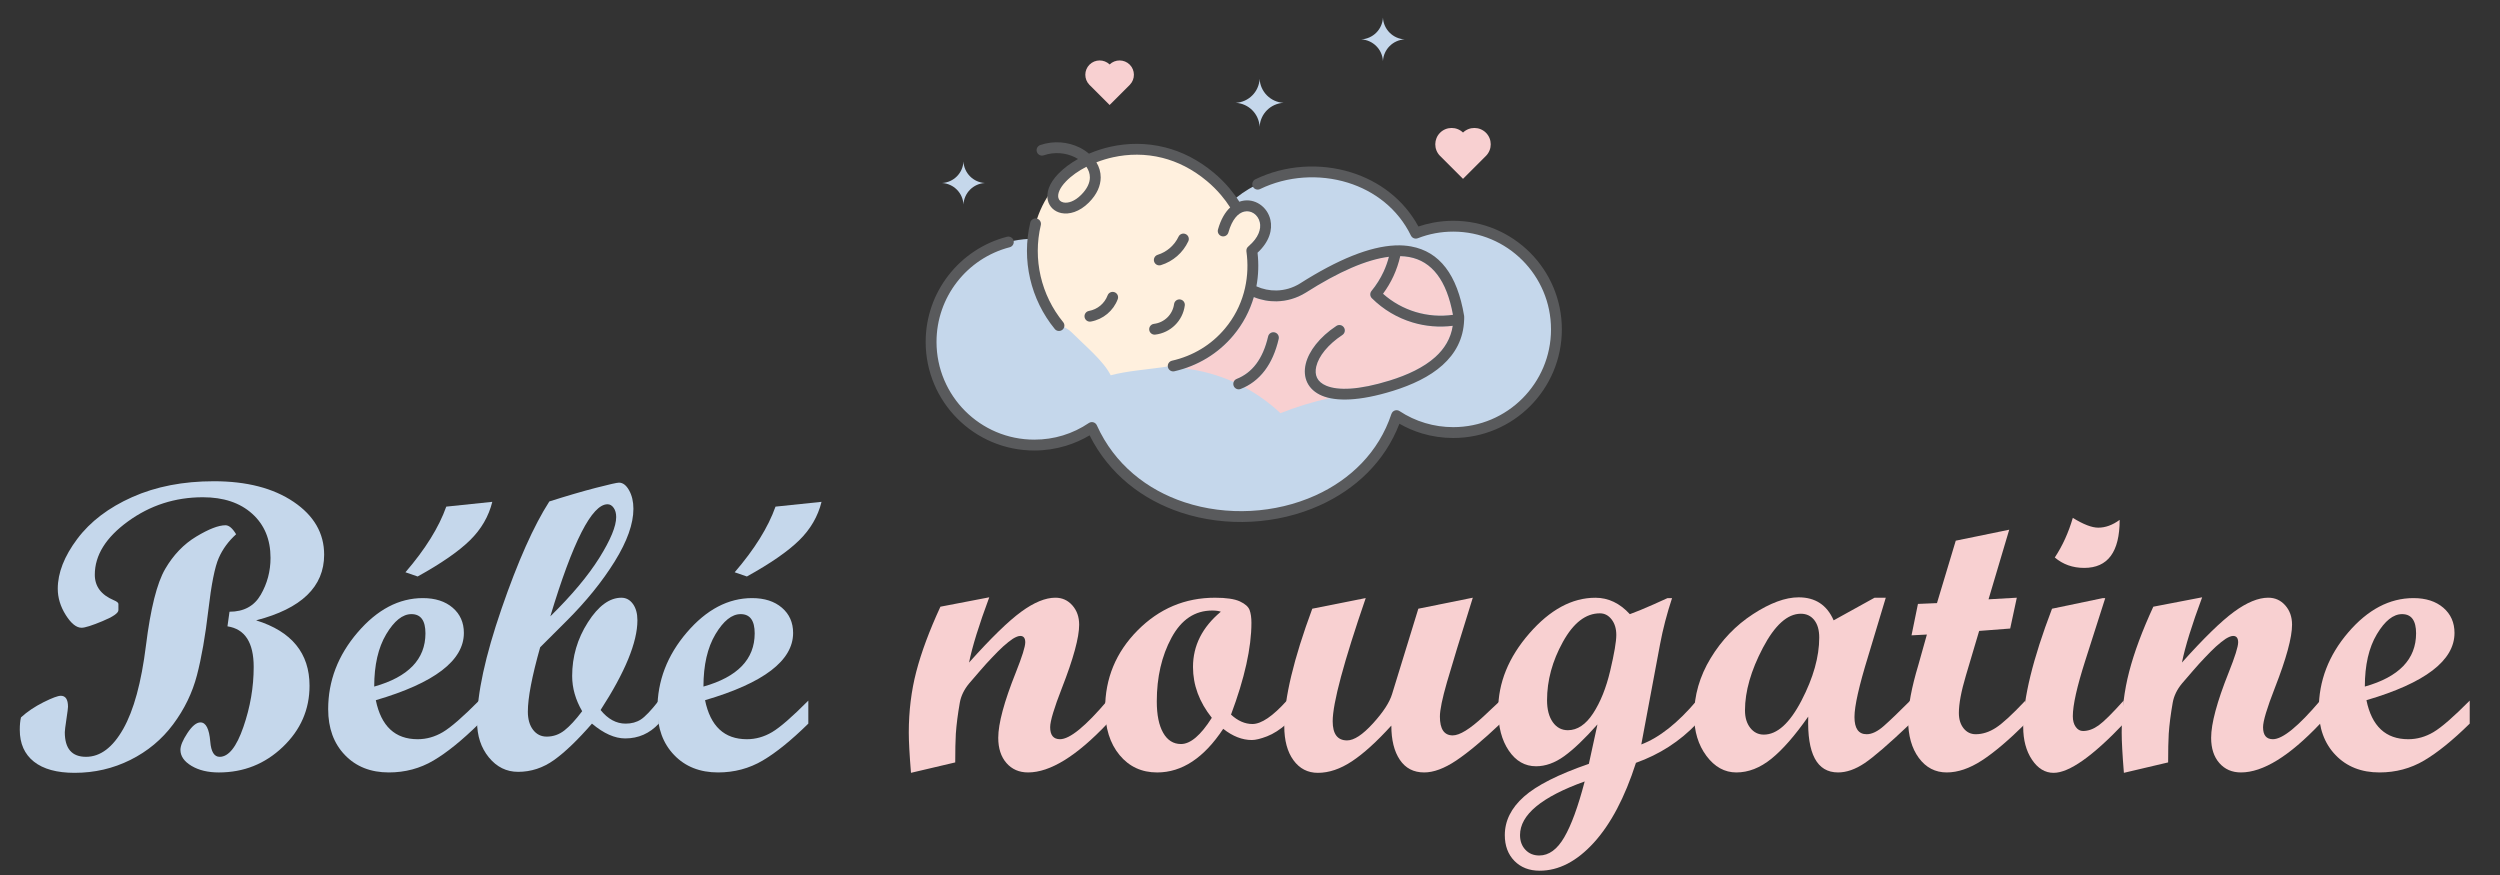
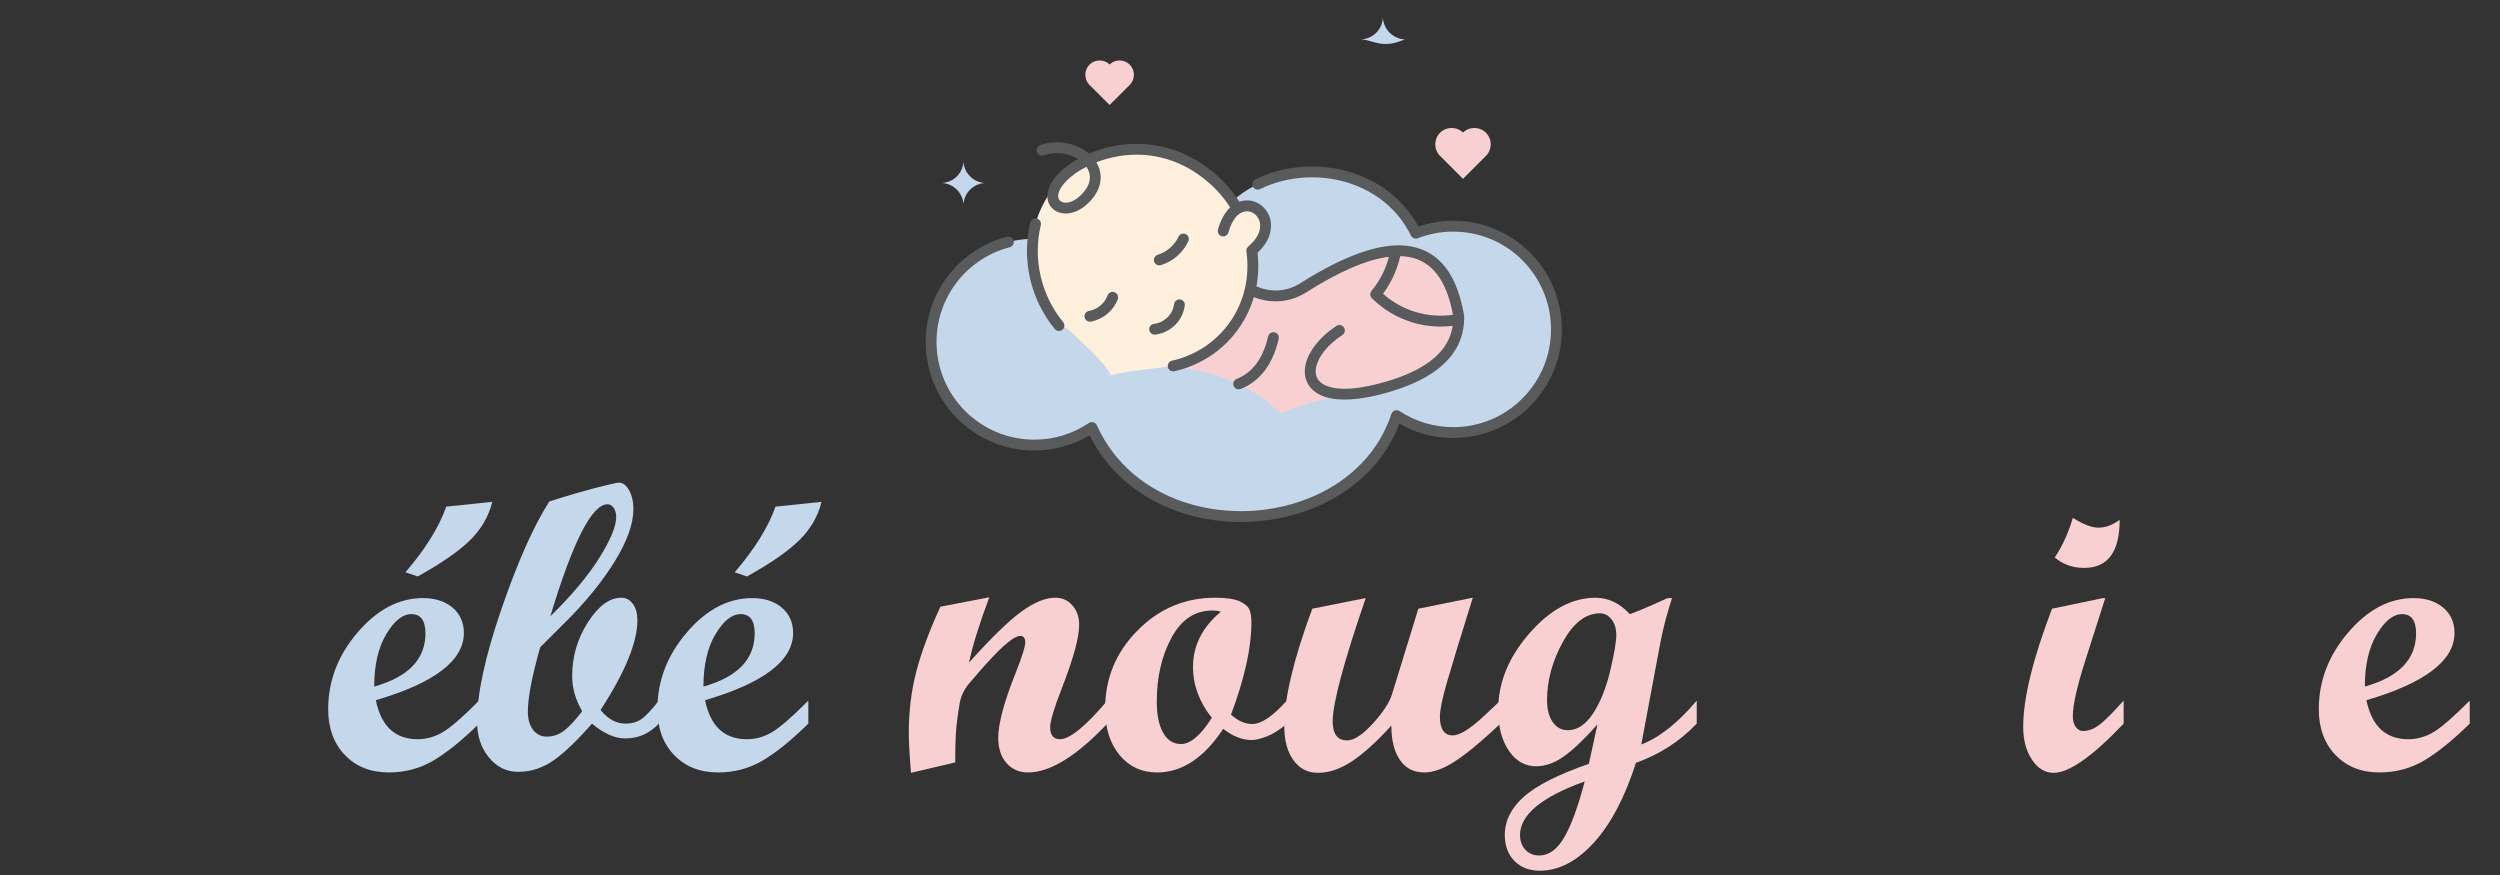
<svg xmlns="http://www.w3.org/2000/svg" version="1.1" baseProfile="tiny" id="Calque_1" x="0px" y="0px" width="200px" height="70px" viewBox="0 0 200 70" xml:space="preserve">
  <rect x="0" y="0" width="200" height="70" fill="#333333" stroke="none" />
  <path fill-rule="evenodd" fill="#C5D7EB" d="M91.746,14.697c2.273,0,4.277,1.158,5.452,2.917c3.988-5.586,13.123-5,16.064,1.046  c0.929-0.362,1.939-0.562,2.996-0.562c4.56,0,8.255,3.696,8.255,8.254s-3.695,8.254-8.255,8.254c-1.675,0-3.233-0.498-4.534-1.355  c-3.329,10.091-19.8,11.081-24.375,0.952c-1.316,0.885-2.901,1.405-4.607,1.405c-4.56,0-8.254-3.696-8.254-8.254  s3.695-8.254,8.254-8.254c0.936,0,1.836,0.156,2.676,0.443C86.168,16.751,88.717,14.697,91.746,14.697" />
  <path fill="#595A5C" d="M100.804,15.125c-0.215,0.104-0.474,0.014-0.578-0.202c-0.103-0.215-0.013-0.475,0.203-0.579  c2.378-1.154,5.173-1.324,7.649-0.557c2.232,0.693,4.21,2.148,5.395,4.333c0.381-0.129,0.774-0.232,1.178-0.308  c0.526-0.098,1.063-0.15,1.607-0.15c2.399,0,4.572,0.972,6.145,2.545c1.571,1.572,2.545,3.745,2.545,6.144s-0.973,4.571-2.545,6.145  c-1.572,1.572-3.745,2.543-6.145,2.543c-0.863,0-1.701-0.127-2.492-0.362c-0.636-0.191-1.244-0.455-1.813-0.78  c-1.171,3.052-3.526,5.248-6.367,6.53c-1.701,0.769-3.578,1.209-5.478,1.309c-1.897,0.102-3.82-0.138-5.614-0.729  c-3.066-1.013-5.759-3.053-7.326-6.18c-0.588,0.35-1.222,0.631-1.891,0.836c-0.806,0.245-1.658,0.377-2.536,0.377  c-2.399,0-4.572-0.972-6.144-2.544s-2.544-3.745-2.544-6.144c0-1.999,0.677-3.842,1.813-5.311c1.16-1.501,2.802-2.612,4.694-3.101  c0.23-0.06,0.467,0.08,0.527,0.311c0.061,0.231-0.079,0.468-0.31,0.528c-1.703,0.44-3.181,1.44-4.226,2.792  c-1.021,1.32-1.63,2.979-1.63,4.781c0,2.159,0.876,4.114,2.291,5.529c1.415,1.415,3.37,2.29,5.53,2.29  c0.798,0,1.566-0.116,2.285-0.336c0.745-0.226,1.445-0.564,2.081-0.994v0.002c0.02-0.015,0.042-0.026,0.065-0.037  c0.217-0.099,0.475-0.001,0.573,0.217c1.417,3.139,4.027,5.172,7.021,6.159c1.693,0.559,3.507,0.784,5.299,0.689  c1.79-0.094,3.561-0.511,5.164-1.235c2.787-1.258,5.07-3.453,6.083-6.523l0.001,0.001c0.013-0.036,0.028-0.069,0.051-0.102  c0.13-0.2,0.398-0.256,0.597-0.125c0.625,0.412,1.314,0.737,2.054,0.957c0.71,0.213,1.463,0.327,2.244,0.327  c2.159,0,4.115-0.875,5.529-2.291c1.416-1.415,2.292-3.371,2.292-5.53c0-2.159-0.876-4.114-2.292-5.53  c-1.414-1.415-3.37-2.29-5.529-2.29c-0.498,0-0.982,0.045-1.448,0.132c-0.479,0.09-0.943,0.224-1.39,0.398v-0.001  c-0.209,0.082-0.448-0.01-0.549-0.215c-1.043-2.146-2.916-3.57-5.049-4.231C105.551,13.911,102.985,14.067,100.804,15.125" />
  <path fill-rule="evenodd" fill="#FFF0DE" d="M84.95,14.29c3.348-3.349,8.919-3.208,12.44,0.315c0.686,0.686,1.798,2.505,1.788,2.484  c1.169-0.794,2.551,1.025,0.819,2.514c-0.011-0.062,0.933,4.219-2.292,7.443c-1.312,1.312-2.965,2.088-4.702,2.335  c-1.26,0.179-2.916,0.307-4.146,0.642c-0.588-1.163-1.999-2.309-3.14-3.45c-0.391-0.391-1.194-0.648-1.5-1.084  C81.754,22,81.973,17.268,84.95,14.29" />
  <path fill-rule="evenodd" fill="#F8D0D1" d="M111.115,20.537c-1.821,0.226-3.971,1.179-6.674,2.882  c-1.228,0.774-2.798,0.889-4.135,0.34c-0.802,2.739-2.888,4.84-5.552,5.714c1.356,0.161,2.684,0.525,3.935,1.084  c0.036-0.103,0.115-0.191,0.248-0.245c1.402-0.556,2.151-1.832,2.513-3.396c0.128-0.557,0.973-0.363,0.845,0.193  c-0.399,1.735-1.251,3.155-2.736,3.874c1.032,0.553,2.001,1.246,2.876,2.07c1.289-0.511,2.611-0.915,3.954-1.209  c-0.827-0.172-1.473-0.559-1.806-1.243c-0.75-1.548,0.695-3.451,2.331-4.532c0.476-0.315,0.953,0.408,0.478,0.723  c-3.426,2.264-3.147,5.8,3.789,3.645c2.252-0.7,4.668-1.93,5.039-4.377c-2.378,0.298-4.762-0.511-6.469-2.208  C109.207,23.313,110.497,22.927,111.115,20.537 M112.019,20.49l-1.378,3.01c1.525,1.356,3.579,1.974,5.598,1.685  C115.681,22.144,114.319,20.549,112.019,20.49z" />
  <path fill="#595A5C" d="M94.282,18.936c0.101-0.216,0.358-0.31,0.574-0.208c0.217,0.1,0.31,0.358,0.208,0.575  c-0.215,0.458-0.521,0.862-0.894,1.187c-0.371,0.322-0.812,0.572-1.299,0.722c-0.229,0.07-0.471-0.058-0.542-0.287  c-0.07-0.229,0.059-0.471,0.287-0.541c0.366-0.113,0.701-0.303,0.984-0.55C93.888,19.584,94.121,19.278,94.282,18.936   M93.926,24.328c0.031-0.237,0.248-0.404,0.484-0.373c0.237,0.031,0.404,0.248,0.373,0.484c-0.081,0.613-0.365,1.16-0.783,1.571  c-0.417,0.411-0.967,0.687-1.58,0.76c-0.238,0.028-0.454-0.142-0.482-0.38c-0.028-0.238,0.142-0.453,0.38-0.482  c0.418-0.05,0.792-0.238,1.075-0.516C93.677,25.114,93.87,24.743,93.926,24.328z M88.609,23.63c0.084-0.224,0.334-0.336,0.558-0.252  c0.224,0.083,0.336,0.333,0.252,0.557c-0.175,0.468-0.469,0.871-0.839,1.179c-0.372,0.31-0.823,0.523-1.312,0.611  c-0.235,0.042-0.459-0.114-0.502-0.349c-0.042-0.235,0.114-0.459,0.349-0.501c0.34-0.061,0.653-0.21,0.913-0.426  C88.283,24.236,88.487,23.956,88.609,23.63z" />
  <path fill="#595A5C" d="M85.053,25.771c0.152,0.186,0.125,0.459-0.061,0.61s-0.458,0.125-0.61-0.062  c-0.968-1.182-1.637-2.565-1.974-4.027c-0.335-1.457-0.342-2.991,0.013-4.484c0.055-0.233,0.29-0.377,0.522-0.322  c0.233,0.055,0.377,0.289,0.322,0.521c-0.324,1.363-0.319,2.763-0.014,4.09C83.559,23.431,84.169,24.691,85.053,25.771   M87.191,14.199c0.002-0.306-0.1-0.599-0.279-0.857l-0.019,0.009c-0.612,0.315-1.175,0.705-1.614,1.16  c-0.522,0.543-0.682,1.001-0.611,1.313c0.022,0.095,0.069,0.176,0.133,0.236c0.07,0.065,0.165,0.112,0.276,0.136  c0.371,0.078,0.895-0.087,1.413-0.606C86.979,15.104,87.188,14.626,87.191,14.199z M101.45,26.917  c0.054-0.233,0.286-0.38,0.52-0.326c0.232,0.053,0.378,0.286,0.325,0.52c-0.24,1.039-0.617,1.868-1.102,2.516  c-0.531,0.707-1.187,1.192-1.938,1.489c-0.22,0.089-0.472-0.021-0.561-0.242c-0.087-0.222,0.021-0.473,0.243-0.561  c0.604-0.24,1.134-0.632,1.564-1.205C100.914,28.556,101.239,27.833,101.45,26.917z M112.019,20.49  c-0.124,0.551-0.305,1.086-0.54,1.598c-0.229,0.496-0.51,0.97-0.838,1.413c0.763,0.679,1.656,1.172,2.613,1.46  c0.957,0.287,1.975,0.369,2.984,0.224c-0.503-2.747-1.672-4.288-3.505-4.624C112.506,20.52,112.268,20.496,112.019,20.49z   M98.272,18.596c-0.065,0.23-0.305,0.365-0.535,0.301c-0.229-0.065-0.364-0.304-0.299-0.534c0.23-0.82,0.577-1.395,0.977-1.768  c-0.217-0.34-0.459-0.667-0.725-0.982c-0.339-0.4-0.718-0.779-1.137-1.128c-1.159-0.969-2.367-1.553-3.551-1.854v0  c-1.386-0.351-2.743-0.315-3.947-0.052c-0.439,0.096-0.895,0.232-1.344,0.406c0.223,0.367,0.348,0.781,0.345,1.219  c-0.005,0.649-0.288,1.34-0.95,2.002c-0.749,0.749-1.578,0.973-2.208,0.839c-0.267-0.056-0.502-0.177-0.687-0.349  c-0.19-0.177-0.325-0.407-0.387-0.677c-0.131-0.571,0.079-1.325,0.831-2.106c0.446-0.463,0.993-0.862,1.586-1.194  c-0.084-0.052-0.172-0.102-0.265-0.146c-0.706-0.346-1.614-0.445-2.475-0.148c-0.226,0.077-0.474-0.043-0.551-0.27  s0.043-0.474,0.27-0.551c1.087-0.375,2.238-0.247,3.137,0.193c0.279,0.137,0.535,0.304,0.759,0.497  c0.582-0.248,1.182-0.437,1.755-0.562c1.323-0.289,2.814-0.328,4.342,0.061h0.002l0,0c1.301,0.33,2.626,0.971,3.894,2.03  c0.456,0.38,0.869,0.794,1.241,1.233c0.292,0.346,0.56,0.708,0.797,1.083c0.062-0.022,0.125-0.041,0.188-0.057  c0.522-0.128,1.041-0.014,1.458,0.267c0.409,0.275,0.721,0.713,0.841,1.24c0.172,0.772-0.066,1.734-1.031,2.629  c0.103,0.899,0.074,1.806-0.091,2.689c0.512,0.231,1.062,0.342,1.609,0.331c0.649-0.014,1.294-0.199,1.865-0.552l0.004-0.002  c3.056-1.944,5.593-2.96,7.612-3.05c0.028-0.003,0.056-0.004,0.084-0.003c0.423-0.014,0.821,0.014,1.199,0.083  c2.282,0.417,3.698,2.267,4.244,5.55c0.007,0.032,0.008,0.064,0.007,0.096c0,0.058,0,0.115-0.002,0.172  c0.001,0.019,0,0.039-0.003,0.058c-0.052,1.525-0.71,2.703-1.729,3.619c-1.039,0.936-2.451,1.588-3.967,2.06  c-2.71,0.841-4.561,0.849-5.665,0.392c-0.577-0.239-0.969-0.607-1.188-1.055c-0.215-0.446-0.25-0.958-0.122-1.497  c0.246-1.018,1.105-2.146,2.453-3.036c0.198-0.132,0.467-0.078,0.599,0.123c0.133,0.199,0.078,0.467-0.121,0.6  c-1.162,0.767-1.893,1.698-2.089,2.513c-0.082,0.344-0.066,0.659,0.061,0.919c0.127,0.259,0.369,0.478,0.739,0.631  c0.936,0.389,2.582,0.356,5.078-0.418c1.405-0.437,2.706-1.034,3.642-1.876c0.732-0.66,1.242-1.478,1.397-2.501  c-1.092,0.137-2.187,0.041-3.215-0.269c-1.209-0.363-2.331-1.021-3.254-1.938l0,0c-0.156-0.155-0.172-0.408-0.029-0.581  c0.388-0.472,0.713-0.992,0.97-1.546c0.176-0.381,0.316-0.779,0.423-1.188c-1.774,0.219-3.992,1.177-6.656,2.872l-0.018,0.01  c-0.706,0.436-1.502,0.664-2.304,0.682c-0.62,0.012-1.244-0.1-1.831-0.341c-0.321,1.101-0.866,2.146-1.638,3.069  c-0.612,0.733-1.327,1.339-2.112,1.816c-0.809,0.491-1.689,0.843-2.606,1.052c-0.233,0.052-0.464-0.094-0.517-0.329  c-0.052-0.232,0.094-0.464,0.327-0.517c0.828-0.188,1.623-0.504,2.349-0.946c0.7-0.425,1.342-0.971,1.895-1.633  c0.72-0.86,1.219-1.835,1.503-2.861c0.032-0.115,0.061-0.23,0.087-0.346l0.009-0.039c0.213-0.953,0.249-1.944,0.111-2.923  c-0.021-0.163,0.049-0.317,0.174-0.408c0.806-0.688,1.019-1.387,0.9-1.918c-0.069-0.305-0.246-0.556-0.477-0.711  c-0.225-0.15-0.5-0.212-0.775-0.145C99.062,17.037,98.57,17.534,98.272,18.596z" />
  <path fill-rule="evenodd" fill="#F8D0D1" d="M115.188,12.456L115.188,12.456c-0.493-0.511-0.487-1.332,0.017-1.836  c0.504-0.504,1.324-0.509,1.836-0.016c0.51-0.493,1.331-0.489,1.835,0.016c0.505,0.504,0.51,1.325,0.016,1.835l0.001,0.001  l-0.017,0.016l-1.835,1.836l-1.836-1.836L115.188,12.456z" />
  <path fill-rule="evenodd" fill="#F8D0D1" d="M87.147,6.779L87.147,6.779c-0.433-0.448-0.428-1.167,0.014-1.608  c0.441-0.441,1.161-0.446,1.608-0.014c0.448-0.432,1.167-0.427,1.609,0.014c0.441,0.441,0.446,1.161,0.013,1.608v0l-0.013,0.014  L88.769,8.4l-1.608-1.607L87.147,6.779z" />
  <path fill-rule="evenodd" fill="#C5D7EB" d="M75.358,14.641c0.929-0.049,1.67-0.79,1.719-1.718c0.049,0.928,0.791,1.669,1.718,1.718  c-0.928,0.049-1.669,0.791-1.718,1.719C77.028,15.431,76.287,14.69,75.358,14.641" />
-   <path fill-rule="evenodd" fill="#C5D7EB" d="M98.856,8.226c1.033-0.055,1.859-0.881,1.914-1.914  c0.054,1.033,0.881,1.859,1.914,1.914c-1.033,0.055-1.86,0.88-1.914,1.915C100.716,9.106,99.89,8.281,98.856,8.226" />
-   <path fill-rule="evenodd" fill="#C5D7EB" d="M108.899,3.15c0.938-0.049,1.688-0.799,1.737-1.737c0.051,0.938,0.8,1.688,1.737,1.737  c-0.938,0.05-1.687,0.8-1.737,1.737C110.587,3.95,109.838,3.201,108.899,3.15" />
+   <path fill-rule="evenodd" fill="#C5D7EB" d="M108.899,3.15c0.938-0.049,1.688-0.799,1.737-1.737c0.051,0.938,0.8,1.688,1.737,1.737  C110.587,3.95,109.838,3.201,108.899,3.15" />
  <g>
-     <path fill="#C5D7EB" d="M18.889,42.741c-0.614,0.556-1.078,1.188-1.39,1.898c-0.313,0.711-0.59,2.101-0.832,4.172   c-0.242,2.07-0.546,3.808-0.912,5.211s-1,2.711-1.902,3.922c-0.902,1.212-2.044,2.162-3.426,2.851   c-1.382,0.688-2.869,1.032-4.459,1.032c-1.419,0-2.505-0.299-3.258-0.896c-0.752-0.598-1.128-1.446-1.128-2.546   c0-0.395,0.032-0.726,0.096-0.993c0.502-0.459,1.1-0.861,1.793-1.209c0.694-0.347,1.158-0.52,1.393-0.52   c0.384,0,0.576,0.293,0.576,0.88c0,0.097-0.042,0.43-0.128,1.001s-0.128,0.915-0.128,1.033c0,1.313,0.565,1.969,1.697,1.969   c1.142,0,2.135-0.744,2.978-2.233c0.843-1.489,1.449-3.712,1.817-6.669c0.368-2.956,0.88-4.998,1.537-6.124   c0.656-1.126,1.486-1.991,2.49-2.594c1.003-0.604,1.782-0.905,2.337-0.905C18.318,42.021,18.601,42.261,18.889,42.741z    M18.36,48.938c1.142,0,1.975-0.45,2.498-1.353c0.522-0.902,0.784-1.887,0.784-2.954c0-1.474-0.488-2.65-1.465-3.53   c-0.977-0.881-2.292-1.321-3.947-1.321c-2.22,0-4.217,0.644-5.988,1.93c-1.772,1.286-2.658,2.708-2.658,4.267   c0,0.929,0.502,1.606,1.505,2.033c0.256,0.107,0.384,0.208,0.384,0.305v0.496c0,0.235-0.424,0.528-1.273,0.881   s-1.407,0.528-1.673,0.528c-0.416,0-0.838-0.339-1.265-1.017c-0.427-0.678-0.641-1.38-0.641-2.105c0-1.271,0.521-2.6,1.561-3.987   c1.041-1.388,2.508-2.503,4.403-3.347c1.895-0.843,4.069-1.265,6.524-1.265c2.626,0,4.753,0.55,6.381,1.649   c1.627,1.1,2.442,2.509,2.442,4.227c0,2.563-1.815,4.313-5.444,5.252c2.85,0.887,4.275,2.632,4.275,5.236   c0,1.899-0.712,3.53-2.138,4.892c-1.425,1.36-3.13,2.041-5.116,2.041c-0.875,0-1.606-0.176-2.193-0.528   c-0.587-0.353-0.881-0.779-0.881-1.281c0-0.33,0.187-0.778,0.561-1.345c0.374-0.565,0.721-0.849,1.041-0.849   c0.438,0,0.699,0.513,0.785,1.537c0.064,0.812,0.315,1.217,0.752,1.217c0.715,0,1.348-0.795,1.897-2.386   c0.55-1.59,0.825-3.191,0.825-4.803c0-1.954-0.699-3.037-2.098-3.251L18.36,48.938z" />
    <path fill="#C5D7EB" d="M38.327,57.889c-1.356,1.334-2.573,2.318-3.651,2.954c-1.078,0.635-2.269,0.952-3.57,0.952   c-1.452,0-2.624-0.464-3.515-1.393c-0.892-0.929-1.337-2.151-1.337-3.667c0-2.263,0.784-4.31,2.354-6.141   c1.569-1.83,3.309-2.746,5.22-2.746c0.993,0,1.788,0.257,2.386,0.769c0.598,0.513,0.896,1.186,0.896,2.018   c0,2.21-2.348,4.003-7.045,5.38c0.427,2.082,1.542,3.122,3.347,3.122c0.704,0,1.377-0.189,2.017-0.568   c0.641-0.379,1.606-1.219,2.898-2.521V57.889z M29.937,54.926c2.732-0.769,4.099-2.188,4.099-4.259   c0-1.024-0.374-1.537-1.121-1.537c-0.705,0-1.377,0.536-2.018,1.609C30.257,51.812,29.937,53.208,29.937,54.926z M39.384,40.147   c-0.288,1.164-0.883,2.188-1.785,3.074c-0.902,0.886-2.298,1.853-4.187,2.898l-0.977-0.337c1.59-1.847,2.679-3.597,3.267-5.252   L39.384,40.147z" />
    <path fill="#C5D7EB" d="M52.705,57.889c-0.736,0.79-1.633,1.185-2.69,1.185c-0.833,0-1.719-0.395-2.658-1.185   c-1.143,1.313-2.154,2.284-3.034,2.914c-0.881,0.629-1.839,0.944-2.874,0.944c-0.929,0-1.708-0.385-2.338-1.153   s-0.945-1.724-0.945-2.865c0-2.231,0.651-5.238,1.954-9.022s2.578-6.647,3.827-8.591c1.409-0.448,2.65-0.811,3.723-1.089   c1.073-0.277,1.689-0.416,1.85-0.416c0.31,0,0.579,0.205,0.809,0.616c0.229,0.411,0.344,0.904,0.344,1.48   c0,1.195-0.498,2.596-1.492,4.202c-0.995,1.605-2.283,3.198-3.866,4.777l-2.102,2.097c-0.657,2.329-0.985,4.043-0.985,5.144   c0,0.608,0.139,1.095,0.417,1.458s0.642,0.544,1.09,0.544c0.524,0,0.997-0.165,1.419-0.496s0.895-0.843,1.419-1.537   c-0.534-0.918-0.8-1.857-0.8-2.818c0-1.547,0.418-2.978,1.257-4.291c0.838-1.313,1.731-1.969,2.682-1.969   c0.374,0,0.681,0.165,0.921,0.496s0.36,0.769,0.36,1.313c0,1.751-0.982,4.142-2.946,7.174c0.587,0.726,1.254,1.089,2.001,1.089   c0.47,0,0.875-0.109,1.217-0.329c0.341-0.218,0.822-0.723,1.441-1.513V57.889z M44.025,49.309c1.725-1.694,3.034-3.259,3.928-4.692   c0.895-1.434,1.342-2.518,1.342-3.253c0-0.299-0.067-0.544-0.201-0.735c-0.134-0.192-0.297-0.288-0.49-0.288   C47.352,40.338,45.826,43.328,44.025,49.309z" />
    <path fill="#C5D7EB" d="M64.666,57.889c-1.356,1.334-2.573,2.318-3.651,2.954c-1.078,0.635-2.269,0.952-3.57,0.952   c-1.452,0-2.624-0.464-3.515-1.393c-0.892-0.929-1.337-2.151-1.337-3.667c0-2.263,0.784-4.31,2.354-6.141   c1.569-1.83,3.309-2.746,5.22-2.746c0.993,0,1.788,0.257,2.386,0.769c0.598,0.513,0.896,1.186,0.896,2.018   c0,2.21-2.348,4.003-7.045,5.38c0.427,2.082,1.542,3.122,3.347,3.122c0.704,0,1.377-0.189,2.017-0.568   c0.641-0.379,1.606-1.219,2.898-2.521V57.889z M56.276,54.926c2.732-0.769,4.099-2.188,4.099-4.259   c0-1.024-0.374-1.537-1.121-1.537c-0.705,0-1.377,0.536-2.018,1.609C56.596,51.812,56.276,53.208,56.276,54.926z M65.723,40.147   c-0.288,1.164-0.883,2.188-1.785,3.074c-0.902,0.886-2.298,1.853-4.187,2.898l-0.977-0.337c1.59-1.847,2.679-3.597,3.267-5.252   L65.723,40.147z" />
    <path fill="#F8D0D1" d="M88.587,57.889c-2.466,2.604-4.58,3.906-6.341,3.906c-0.715,0-1.292-0.251-1.729-0.752   c-0.438-0.502-0.657-1.175-0.657-2.018c0-1.143,0.47-2.888,1.409-5.236c0.501-1.259,0.752-2.06,0.752-2.401s-0.133-0.513-0.4-0.513   c-0.149,0-0.347,0.075-0.592,0.225c-0.224,0.149-0.486,0.357-0.785,0.624c-0.267,0.246-0.566,0.545-0.896,0.896   c-0.288,0.299-0.598,0.641-0.929,1.025l-0.896,1.04c-0.395,0.48-0.641,0.988-0.737,1.521c-0.16,0.907-0.267,1.74-0.32,2.498   c-0.032,0.565-0.048,1.329-0.048,2.289l-3.539,0.833c-0.118-1.441-0.176-2.514-0.176-3.219c0-1.718,0.2-3.346,0.601-4.883   s1.043-3.267,1.93-5.188l3.907-0.752c-0.822,2.209-1.361,3.949-1.617,5.22c1.749-1.953,3.138-3.307,4.167-4.06   c1.028-0.752,1.942-1.128,2.741-1.128c0.543,0,0.997,0.205,1.358,0.615c0.362,0.41,0.543,0.925,0.543,1.543   c0,1.023-0.458,2.709-1.376,5.058c-0.629,1.612-0.944,2.659-0.944,3.141c0,0.643,0.262,0.963,0.787,0.963   c0.781,0,2.044-1.029,3.789-3.09V57.889z" />
    <path fill="#F8D0D1" d="M102.949,57.889c-0.544,0.479-1.072,0.819-1.585,1.017c-0.512,0.197-0.918,0.296-1.217,0.296   c-0.769,0-1.532-0.299-2.29-0.896c-1.537,2.327-3.299,3.49-5.284,3.49c-1.238,0-2.242-0.464-3.01-1.393s-1.153-2.162-1.153-3.699   c0-2.434,0.865-4.523,2.594-6.269c1.729-1.745,3.794-2.617,6.196-2.617c0.907,0,1.572,0.099,1.994,0.296   c0.421,0.197,0.68,0.43,0.776,0.696s0.144,0.604,0.144,1.009c0,1.996-0.544,4.446-1.633,7.35c0.544,0.502,1.116,0.752,1.713,0.752   c0.715,0,1.633-0.624,2.754-1.873V57.889z M97.666,48.938c-0.16-0.063-0.39-0.096-0.688-0.096c-1.388,0-2.474,0.726-3.258,2.178   c-0.785,1.451-1.177,3.148-1.177,5.092c0,1.078,0.17,1.916,0.512,2.514c0.341,0.598,0.816,0.896,1.425,0.896   c0.757,0,1.58-0.699,2.465-2.098c-1.003-1.26-1.505-2.615-1.505-4.066C95.44,51.649,96.182,50.176,97.666,48.938z" />
    <path fill="#F8D0D1" d="M120.033,57.889c-1.408,1.334-2.588,2.318-3.538,2.954c-0.95,0.635-1.804,0.952-2.562,0.952   c-0.844,0-1.492-0.336-1.945-1.009c-0.454-0.672-0.681-1.585-0.681-2.738c-1.175,1.292-2.226,2.245-3.154,2.858   c-0.929,0.614-1.836,0.921-2.723,0.921c-0.811,0-1.462-0.336-1.953-1.009s-0.736-1.585-0.736-2.738c0-2.22,0.747-5.348,2.241-9.383   l4.277-0.852c-1.759,5.117-2.64,8.4-2.644,9.852c0,1.024,0.384,1.536,1.152,1.536c0.555,0,1.243-0.451,2.065-1.354   c0.822-0.901,1.335-1.688,1.537-2.361l2.098-6.821l4.358-0.881c-1.006,3.213-1.696,5.471-2.071,6.772   c-0.374,1.302-0.562,2.215-0.562,2.738c0,1.004,0.342,1.506,1.025,1.506c0.556,0,1.378-0.507,2.468-1.521l1.346-1.265V57.889z" />
    <path fill="#F8D0D1" d="M135.74,57.889c-1.354,1.419-2.977,2.465-4.864,3.137c-0.887,2.765-2.011,4.895-3.371,6.39   c-1.362,1.494-2.806,2.241-4.333,2.241c-0.833,0-1.506-0.262-2.018-0.784c-0.513-0.523-0.769-1.212-0.769-2.065   c0-1.143,0.51-2.167,1.529-3.074c1.019-0.907,2.751-1.783,5.195-2.626l0.688-3.154c-1.024,1.153-1.911,1.999-2.658,2.538   s-1.499,0.809-2.257,0.809c-0.887,0-1.612-0.416-2.178-1.249c-0.566-0.833-0.849-1.916-0.849-3.25c0-2.178,0.829-4.22,2.489-6.125   c1.659-1.905,3.422-2.857,5.29-2.857c1.034,0,1.952,0.438,2.753,1.313c0.479-0.171,1.104-0.427,1.872-0.769l1.137-0.513h0.368   c-0.415,1.26-0.734,2.487-0.958,3.683l-1.502,8.022c1.44-0.545,2.919-1.714,4.434-3.507V57.889z M126.774,62.516   c-3.448,1.238-5.172,2.668-5.172,4.291c0,0.48,0.144,0.873,0.433,1.177c0.288,0.305,0.656,0.456,1.104,0.456   c0.769,0,1.436-0.485,2.001-1.457C125.707,66.012,126.251,64.522,126.774,62.516z M125.429,58.417c0.758,0,1.431-0.448,2.018-1.346   c0.587-0.896,1.044-2.033,1.369-3.41s0.488-2.332,0.488-2.866c0-0.501-0.125-0.915-0.376-1.24   c-0.251-0.326-0.563-0.489-0.937-0.489c-1.132,0-2.119,0.764-2.962,2.29c-0.844,1.526-1.266,3.08-1.266,4.659   c0,0.736,0.152,1.321,0.457,1.754C124.524,58.2,124.928,58.417,125.429,58.417z" />
-     <path fill="#F8D0D1" d="M152.824,57.889c-1.708,1.622-2.93,2.679-3.666,3.17s-1.441,0.736-2.113,0.736   c-1.688,0-2.482-1.489-2.386-4.467c-1.068,1.526-2.053,2.652-2.954,3.378c-0.902,0.726-1.834,1.089-2.795,1.089   c-0.939,0-1.736-0.44-2.394-1.321c-0.656-0.88-0.984-1.961-0.984-3.242c0-1.601,0.44-3.127,1.321-4.579   c0.88-1.451,2.009-2.626,3.386-3.522s2.594-1.345,3.651-1.345c1.334,0,2.268,0.613,2.802,1.841l3.272-1.809h0.898l-1.412,4.691   c-0.728,2.359-1.092,3.977-1.092,4.852c0,0.918,0.325,1.377,0.977,1.377c0.416,0,0.875-0.222,1.376-0.665   c0.502-0.442,1.206-1.118,2.112-2.025V57.889z M141.104,58.769c1.067,0,2.073-0.909,3.018-2.729   c0.945-1.82,1.417-3.499,1.417-5.036c0-0.598-0.133-1.064-0.4-1.4c-0.267-0.337-0.624-0.505-1.072-0.505   c-1.067,0-2.079,0.907-3.034,2.723c-0.955,1.814-1.434,3.484-1.434,5.011c0,0.577,0.142,1.044,0.425,1.401   C140.306,58.59,140.666,58.769,141.104,58.769z" />
-     <path fill="#F8D0D1" d="M162.032,57.889c-1.346,1.334-2.509,2.318-3.491,2.954c-0.981,0.635-1.916,0.952-2.802,0.952   c-0.918,0-1.662-0.387-2.233-1.161c-0.571-0.773-0.856-1.79-0.856-3.05c0-1.11,0.273-2.575,0.821-4.396l0.68-2.425l-1.229,0.064   l0.514-2.514l1.522-0.064l1.503-4.995l4.277-0.878l-1.655,5.569l2.262-0.128l-0.529,2.466l-2.483,0.191l-1.066,3.588   c-0.371,1.247-0.557,2.239-0.557,2.976c0,0.502,0.126,0.911,0.377,1.227c0.251,0.314,0.574,0.473,0.971,0.473   c0.545,0,1.085-0.174,1.619-0.521s1.32-1.07,2.357-2.17V57.889z" />
    <path fill="#F8D0D1" d="M169.893,57.889c-2.497,2.625-4.365,3.938-5.604,3.938c-0.684,0-1.26-0.35-1.729-1.049   s-0.704-1.577-0.704-2.634c0-2.273,0.769-5.423,2.306-9.447l4.066-0.849h0.192l-1.602,5.012c-0.661,2.071-0.992,3.55-0.992,4.436   c0,0.353,0.077,0.638,0.232,0.856c0.154,0.219,0.35,0.328,0.584,0.328c0.416,0,0.835-0.152,1.257-0.456   c0.422-0.305,1.086-0.963,1.993-1.978V57.889z M169.573,41.589c0,2.562-0.945,3.843-2.835,3.843c-0.918,0-1.702-0.278-2.354-0.833   c0.619-0.939,1.1-1.996,1.441-3.17c0.843,0.522,1.521,0.784,2.033,0.784C168.436,42.213,169.007,42.005,169.573,41.589z" />
-     <path fill="#F8D0D1" d="M185.616,57.889c-2.466,2.604-4.579,3.906-6.34,3.906c-0.716,0-1.292-0.251-1.729-0.752   c-0.438-0.502-0.656-1.175-0.656-2.018c0-1.143,0.47-2.888,1.408-5.236c0.502-1.259,0.753-2.06,0.753-2.401s-0.134-0.513-0.4-0.513   c-0.149,0-0.347,0.075-0.592,0.225c-0.225,0.149-0.486,0.357-0.785,0.624c-0.267,0.246-0.565,0.545-0.896,0.896   c-0.288,0.299-0.598,0.641-0.929,1.025l-0.896,1.04c-0.396,0.48-0.641,0.988-0.736,1.521c-0.16,0.907-0.268,1.74-0.32,2.498   c-0.032,0.565-0.048,1.329-0.048,2.289l-3.539,0.833c-0.117-1.441-0.176-2.514-0.176-3.219c0-1.718,0.2-3.346,0.601-4.883   c0.399-1.537,1.043-3.267,1.929-5.188l3.907-0.752c-0.822,2.209-1.361,3.949-1.617,5.22c1.749-1.953,3.138-3.307,4.166-4.06   c1.028-0.752,1.942-1.128,2.741-1.128c0.544,0,0.997,0.205,1.359,0.615s0.543,0.925,0.543,1.543c0,1.023-0.459,2.709-1.376,5.058   c-0.63,1.612-0.944,2.659-0.944,3.141c0,0.643,0.262,0.963,0.786,0.963c0.781,0,2.044-1.029,3.788-3.09V57.889z" />
    <path fill="#F8D0D1" d="M197.577,57.889c-1.356,1.334-2.573,2.318-3.65,2.954c-1.079,0.635-2.269,0.952-3.571,0.952   c-1.451,0-2.623-0.464-3.515-1.393c-0.891-0.929-1.337-2.151-1.337-3.667c0-2.263,0.785-4.31,2.354-6.141   c1.568-1.83,3.309-2.746,5.22-2.746c0.992,0,1.787,0.257,2.386,0.769c0.598,0.513,0.896,1.186,0.896,2.018   c0,2.21-2.349,4.003-7.045,5.38c0.427,2.082,1.542,3.122,3.346,3.122c0.705,0,1.377-0.189,2.018-0.568s1.606-1.219,2.898-2.521   V57.889z M189.187,54.926c2.732-0.769,4.1-2.188,4.1-4.259c0-1.024-0.374-1.537-1.121-1.537c-0.704,0-1.377,0.536-2.018,1.609   C189.507,51.812,189.187,53.208,189.187,54.926z" />
  </g>
</svg>